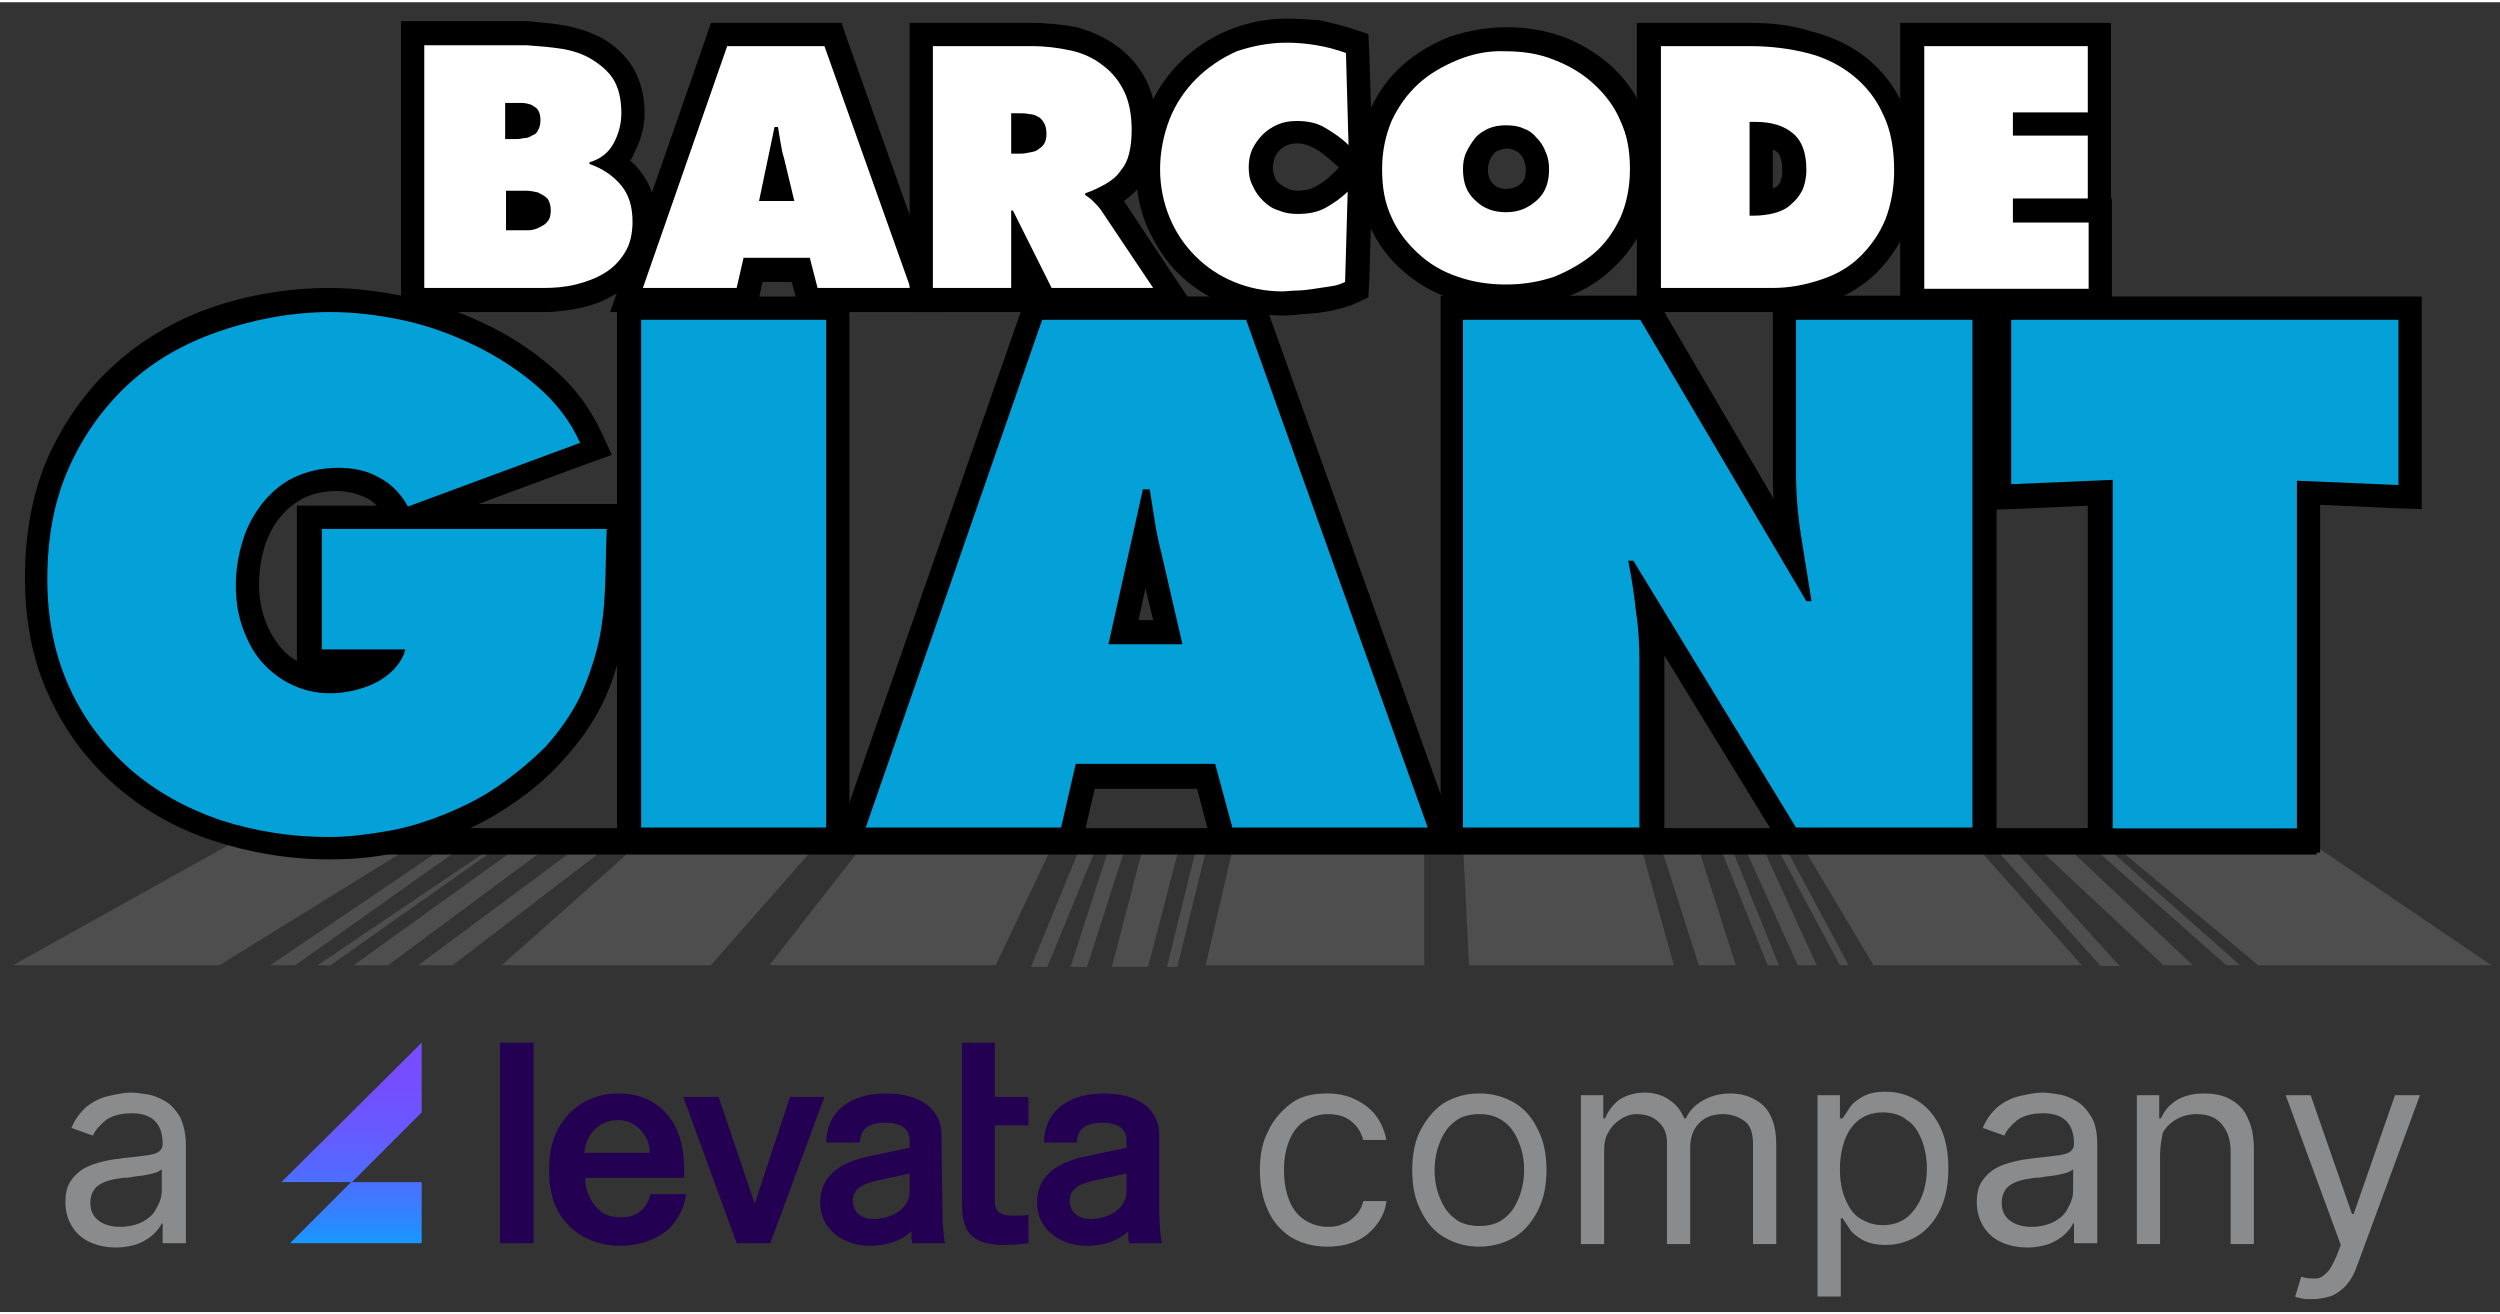
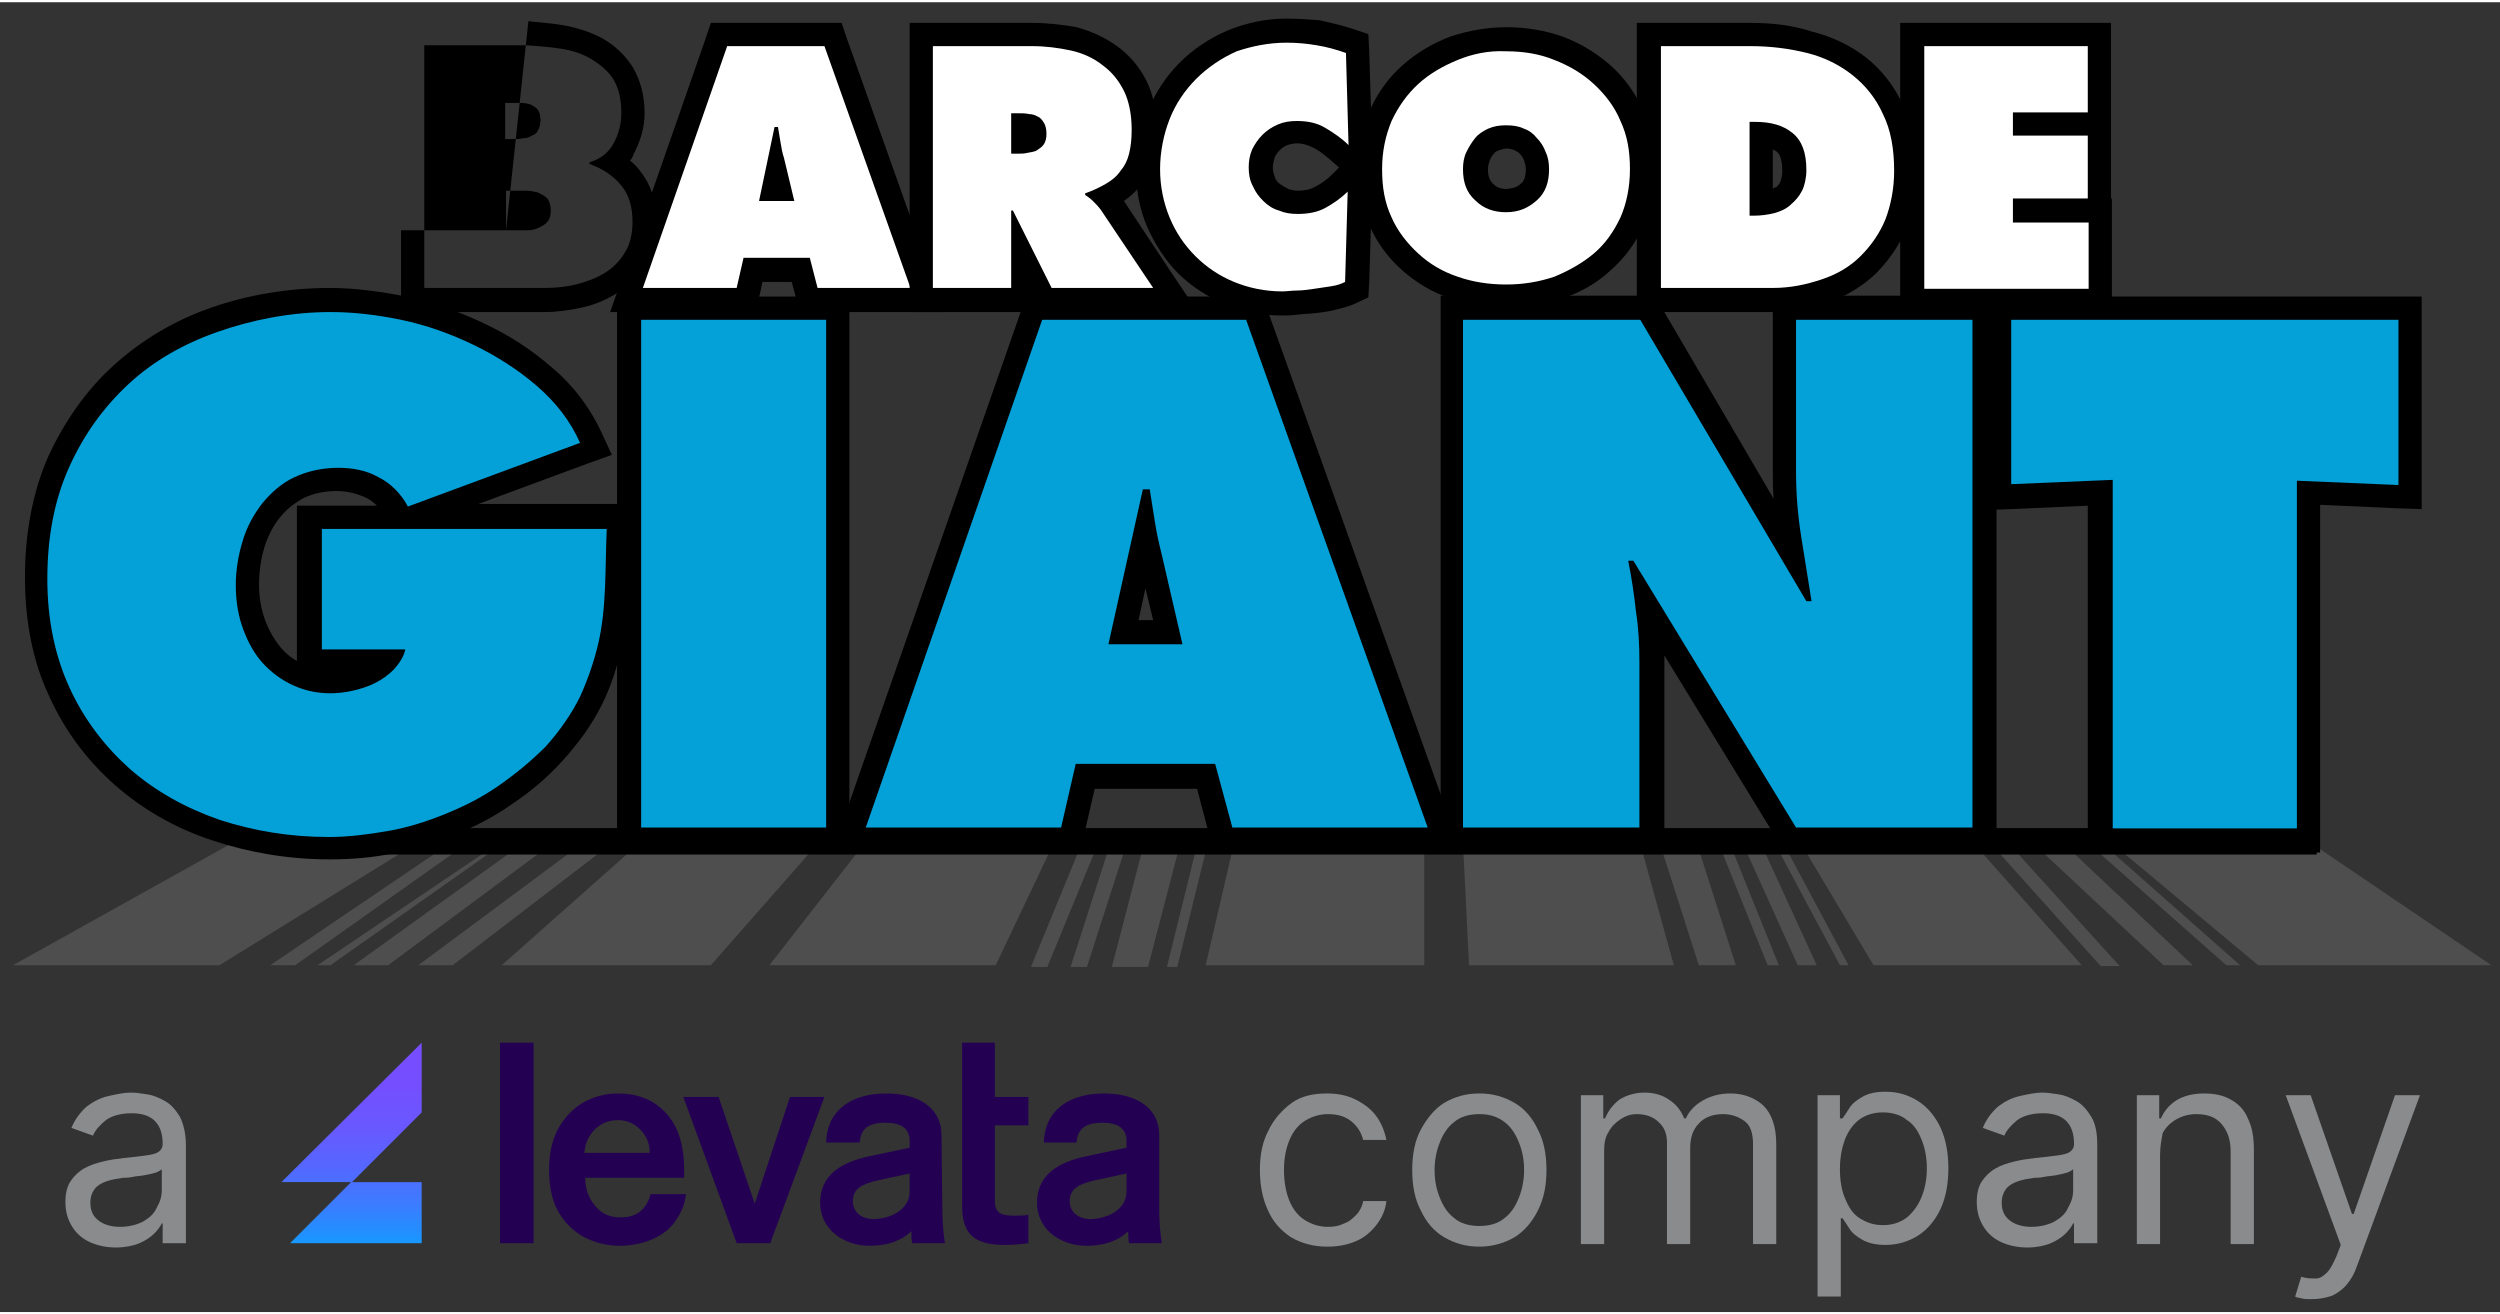
<svg xmlns="http://www.w3.org/2000/svg" version="1.1" id="Layer_1" x="0px" y="0px" viewBox="0 0 290.5 152.2" style="enable-background:new 0 0 290.5 152.2;" xml:space="preserve" height="92" width="175">
  <rect x="0" y="0" width="290.5" height="152.2" fill="#333333" stroke="none" />
  <style type="text/css">	.st0{fill:#4E4E4E;}	.st1{fill:none;stroke:#000000;stroke-width:3.07;stroke-miterlimit:10;}	.st2{fill:#04A0D8;}	.st3{fill:#FFFFFF;}	.st4{enable-background:new    ;}	.st5{fill:#898B8D;}	.st6{fill:#240053;}	.st7{fill-rule:evenodd;clip-rule:evenodd;fill:url(#SVGID_1_);}</style>
  <g>
    <g>
      <polygon class="st0" points="170,97.7 170.7,111.9 194.5,111.9 190.6,97.8   " />
      <polygon class="st0" points="209.3,97.8 217.7,111.9 241.9,111.9 229.4,97.8   " />
      <polygon class="st0" points="245.5,97.8 262.4,111.9 289.5,111.9 268.7,97.8   " />
      <polygon class="st0" points="143.4,97.7 140.1,111.9 165.5,111.9 165.5,97.5   " />
      <polygon class="st0" points="100.4,97.8 89.4,111.9 115.7,111.9 122.4,97.8   " />
      <polygon class="st0" points="74.2,97.8 58.3,111.9 82.6,111.9 95,97.8   " />
      <polygon class="st0" points="26.8,97.8 1.5,111.9 25.5,111.9 48.3,97.8   " />
      <polygon class="st0" points="52.2,97.8 31.4,111.9 34.3,111.9 54.2,97.8   " />
      <polygon class="st0" points="57.8,97.8 36.9,111.9 38.4,111.9 58.4,97.8   " />
      <polygon class="st0" points="67.6,97.8 48.6,111.9 52.6,111.9 71,97.8   " />
      <polygon class="st0" points="60.7,97.8 41.1,111.9 45.1,111.9 64.1,97.8   " />
      <polygon class="st0" points="127.7,97.5 125.8,97.5 119.8,112.1 121.7,112.1   " />
      <polygon class="st0" points="131,97.5 129.1,97.5 124.4,112.1 126.3,112.1   " />
      <polygon class="st0" points="133.4,112.1 129.2,112.1 133,97.5 137.2,97.5   " />
      <polygon class="st0" points="136.8,112.1 135.6,112.1 139.2,97.5 140.4,97.5   " />
      <polygon class="st0" points="213.8,111.9 214.8,111.9 207.1,97.5 206.1,97.5   " />
      <polygon class="st0" points="201.7,111.9 197.4,111.9 192.8,97.5 197.1,97.5   " />
      <polygon class="st0" points="206.7,111.9 205.4,111.9 199.6,97.5 200.9,97.5   " />
      <polygon class="st0" points="211.1,111.9 208.9,111.9 202.4,97.5 204.5,97.5   " />
      <polygon class="st0" points="254.8,111.9 251.4,111.9 236,97.5 239.5,97.5   " />
      <polygon class="st0" points="246.3,112 244.1,112 231,97.4 233.1,97.4   " />
      <polygon class="st0" points="260.3,111.9 258.7,111.9 242.4,97.5 244,97.5   " />
      <g>
        <line class="st1" x1="36.1" y1="97.5" x2="269.2" y2="97.5" />
        <g>
          <g>
            <path class="st2" d="M38.3,98.3c-4.6,0-9-0.7-13.1-2.1c-4.1-1.4-7.8-3.5-10.8-6.2c-3.1-2.7-5.6-6-7.3-9.9       c-1.8-3.9-2.7-8.3-2.7-13.3s0.9-9.5,2.6-13.5c1.7-4,4.2-7.4,7.2-10.2c3.1-2.8,6.7-4.9,10.8-6.4c4.1-1.5,8.6-2.2,13.4-2.2       c2.6,0,5.5,0.3,8.5,1c3,0.7,5.9,1.6,8.7,3c2.8,1.3,5.4,3,7.7,5c2.3,2,4.1,4.4,5.4,7.1l0.6,1.4l-21.4,7.9h24l0,1.4       c-0.1,2.4-0.1,4.7-0.2,7c-0.1,2.3-0.3,4.5-0.8,6.7c-0.5,2.2-1.2,4.3-2.2,6.4c-1,2.1-2.4,4.1-4.2,6.1c-1.6,1.8-3.5,3.4-5.5,4.8       c-2,1.3-4.2,2.5-6.4,3.4s-4.6,1.6-7,2.1C43,98,40.6,98.3,38.3,98.3L38.3,98.3z M39.2,55.4c-1.7,0-3.2,0.3-4.5,1       c-1.3,0.7-2.4,1.5-3.3,2.7c-0.9,1.1-1.6,2.5-2.1,3.9c-0.5,1.5-0.7,3.1-0.7,4.7c0,1.5,0.2,2.9,0.7,4.3c0.4,1.3,1.1,2.6,1.9,3.6       c0.8,1,1.8,1.8,3,2.4c1.2,0.6,2.5,0.9,4,0.9c0.7,0,1.5-0.1,2.3-0.3c0.8-0.2,1.6-0.5,2.3-0.8c0.7-0.3,1.2-0.8,1.8-1.3h-8.7V59.8       h10.5l-0.3-0.6c-0.7-1.3-1.6-2.2-2.8-2.8C42,55.7,40.7,55.3,39.2,55.4L39.2,55.4z" />
            <path d="M38.4,36c2.6,0,5.3,0.3,8.2,0.9c2.9,0.6,5.7,1.6,8.4,2.9c2.7,1.3,5.2,2.9,7.4,4.8c2.2,1.9,3.9,4.1,5,6.6l-20,7.4       c-0.8-1.5-2-2.7-3.4-3.4c-1.4-0.8-3-1.1-4.7-1.1c-1.9,0-3.6,0.4-5.1,1.1s-2.7,1.8-3.7,3c-1,1.3-1.8,2.7-2.3,4.4       c-0.5,1.6-0.8,3.4-0.8,5.1c0,1.6,0.2,3.2,0.7,4.7c0.5,1.5,1.2,2.9,2.1,4s2.1,2.1,3.5,2.8c1.4,0.7,2.9,1.1,4.7,1.1       c0.8,0,1.7-0.1,2.6-0.3s1.8-0.5,2.6-0.9c0.8-0.4,1.5-0.9,2.2-1.6c0.6-0.7,1.1-1.4,1.3-2.3h-9.7V61.2h33.1       c-0.1,2.4-0.1,4.7-0.2,6.9c-0.1,2.2-0.3,4.4-0.8,6.5s-1.2,4.1-2.1,6.1c-1,2-2.3,3.9-4,5.8C61.8,88.1,60,89.6,58,91       s-4,2.4-6.2,3.3c-2.2,0.9-4.4,1.6-6.7,2c-2.3,0.4-4.6,0.7-6.9,0.7c-4.5,0-8.7-0.7-12.7-2c-4-1.4-7.4-3.3-10.4-5.9       c-2.9-2.6-5.3-5.7-7-9.4s-2.6-7.9-2.6-12.7s0.8-9.1,2.5-12.9c1.7-3.8,4-7,6.9-9.7s6.4-4.7,10.4-6.1S33.8,36,38.4,36 M38.4,33.2       c-4.9,0-9.6,0.8-13.9,2.3c-4.3,1.5-8.1,3.8-11.3,6.7c-3.2,2.9-5.7,6.5-7.6,10.6c-1.8,4.1-2.7,8.9-2.7,14s0.9,9.8,2.8,13.8       c1.8,4,4.4,7.5,7.7,10.4c3.2,2.8,7,5,11.3,6.4c4.2,1.4,8.8,2.2,13.6,2.2c2.5,0,5-0.2,7.4-0.7s4.9-1.2,7.2-2.2       c2.3-0.9,4.6-2.1,6.7-3.6c2.1-1.4,4.1-3.1,5.8-5c1.9-2.1,3.4-4.2,4.5-6.4c1.1-2.2,1.8-4.4,2.3-6.7c0.5-2.2,0.8-4.6,0.8-6.9       c0.1-2.2,0.1-4.5,0.2-7l0.1-2.8H55.6l12.7-4.7l2.8-1L69.9,50c-1.3-2.8-3.2-5.4-5.7-7.5c-2.4-2.1-5-3.8-8-5.2       c-2.9-1.4-5.9-2.4-9-3.1C44.1,33.6,41.2,33.2,38.4,33.2L38.4,33.2L38.4,33.2z M34.6,76.6c-0.9-0.5-1.6-1.1-2.2-1.9       c-0.7-0.9-1.3-2-1.7-3.2c-0.4-1.2-0.6-2.5-0.6-3.8c0-1.5,0.2-2.9,0.6-4.3c0.4-1.3,1-2.5,1.8-3.5c0.8-1,1.7-1.7,2.8-2.3       c1.1-0.5,2.3-0.8,3.8-0.8c1.3,0,2.4,0.3,3.5,0.8c0.4,0.2,0.8,0.5,1.2,0.9h-9.3V76.6L34.6,76.6L34.6,76.6z" />
          </g>
          <g>
            <rect x="73.1" y="35.5" class="st2" width="24.2" height="61.8" />
            <path d="M96,36.9v59H74.5v-59L96,36.9 M98.7,34.2h-27v64.6h27V34.2C98.7,34.2,98.7,34.2,98.7,34.2z" />
          </g>
          <g>
            <path class="st2" d="M142.1,97.3l-2-7.4h-14.1l-1.7,7.4H98.6l21.5-61.8h25.7l22.1,61.8H142.1L142.1,97.3z M135.7,73.2l-2.1-8.7       c-0.2-0.9-0.4-1.8-0.6-2.7l-2.5,11.4H135.7L135.7,73.2z" />
            <path d="M144.8,36.9l21.1,59h-22.7l-2-7.4H125l-1.7,7.4h-22.7l20.5-59L144.8,36.9 M128.8,74.6h8.6L135,64.2       c-0.3-1.2-0.6-2.5-0.8-3.8c-0.2-1.3-0.4-2.5-0.6-3.8h-0.8L128.8,74.6 M146.8,34.2h-27.6l-0.6,1.8L98,95l-1.3,3.7h28.8l0.5-2.1       l1.2-5.2h11.9l1.4,5.3l0.6,2.1h28.7l-1.3-3.7l-21.1-59L146.8,34.2L146.8,34.2L146.8,34.2z M132.3,71.8l0.8-3.7l0.9,3.7H132.3z" />
          </g>
          <g>
            <path class="st2" d="M207.9,97.3l-16.5-27.1c0,0.2,0,0.3,0.1,0.4c0.3,2,0.4,4,0.4,6.1v20.6h-23.3V35.5h22.8l16.8,28.5       c-0.1-0.6-0.2-1.2-0.3-1.7c-0.4-2.6-0.6-5.2-0.6-7.7V35.5h23.3v61.8L207.9,97.3L207.9,97.3z" />
            <path d="M229.2,36.9v59h-20.5l-18.9-31h-0.6c0.4,2,0.7,4,0.9,5.9c0.3,1.9,0.4,3.9,0.4,5.9v19.2H170v-59h20.6l19.3,32.7h0.6       c-0.4-2.5-0.8-5-1.2-7.5c-0.4-2.5-0.6-5-0.6-7.5V36.9L229.2,36.9 M232,34.1h-26v20.5c0,1,0,2,0.1,3.1l-13-22.2l-0.8-1.4h-24.9       v64.6h26V76.7c0-0.3,0-0.6,0-0.8l13.1,21.4l0.8,1.3H232L232,34.1L232,34.1L232,34.1z" />
          </g>
          <g>
            <polygon class="st2" points="244,97.3 244,57 232.2,57.5 232.2,35.5 280,35.5 280,57.5 268.2,57 268.2,97.3      " />
            <path d="M278.7,36.9v19.2l-11.8-0.5v40.4h-21.4V55.5l-11.8,0.5V36.9H278.7 M281.4,34.2h-50.6V59l2.9-0.1l8.9-0.4v40.3h27V58.4       l8.9,0.4l2.9,0.1L281.4,34.2L281.4,34.2L281.4,34.2z" />
          </g>
        </g>
        <g>
          <g>
            <g>
-               <path class="st3" d="M48,34.6v-31h13.3l1,0.1c1,0.1,2.1,0.2,3.2,0.4c1.5,0.2,2.8,0.7,4,1.3c1.2,0.7,2.2,1.7,3,2.9        c0.8,1.2,1.2,2.8,1.2,4.7c0,1.5-0.4,2.9-1.1,4.1c-0.3,0.6-0.8,1.1-1.2,1.5c0.8,0.5,1.4,1.1,2,1.8c1.1,1.4,1.7,3,1.7,5.1        c0,1.7-0.4,3.2-1.1,4.4C73.1,31,72.2,32,71,32.7c-1.1,0.7-2.4,1.2-3.8,1.5c-1.3,0.3-2.7,0.4-4,0.4C63.3,34.6,48,34.6,48,34.6z         M60.2,25.1c0.3,0,0.7,0,1,0c0.3,0,0.7-0.1,0.9-0.2c0.2-0.1,0.3-0.2,0.5-0.3c0,0,0.1-0.2,0.1-0.5c0-0.3-0.1-0.4-0.1-0.4        c-0.1-0.1-0.3-0.2-0.5-0.3c-0.3-0.1-0.7-0.2-1-0.2c-0.3,0-0.6,0-0.9,0C60.2,23.2,60.2,25.1,60.2,25.1z M60.2,14.5        c0.2,0,0.4,0,0.5,0c0.2,0,0.4-0.1,0.6-0.1c0.1,0,0.1-0.1,0.2-0.1l0,0c0,0,0-0.1,0-0.4c0-0.3,0-0.4,0-0.4l0,0        c0,0-0.1,0-0.2-0.1c-0.2-0.1-0.4-0.1-0.7-0.1c-0.2,0-0.3,0-0.4,0C60.2,13.3,60.2,14.5,60.2,14.5z" />
-               <path d="M61.2,5c1.4,0.1,2.7,0.2,4,0.4s2.5,0.6,3.5,1.2S70.7,8,71.3,9s0.9,2.3,0.9,3.9c0,1.2-0.3,2.4-0.9,3.5        s-1.5,1.8-2.8,2.2v0.2c1.5,0.5,2.8,1.4,3.7,2.5c0.9,1.1,1.3,2.5,1.3,4.2c0,1.4-0.3,2.7-0.9,3.6c-0.6,1-1.4,1.8-2.4,2.4        c-1,0.6-2.1,1-3.3,1.3s-2.5,0.4-3.7,0.4H49.3V5H61.2 M58.8,15.9h0.9c0.4,0,0.7,0,1.1-0.1c0.4,0,0.7-0.1,1-0.3        c0.3-0.1,0.6-0.3,0.7-0.6c0.2-0.3,0.3-0.7,0.3-1.2s-0.1-0.9-0.3-1.2s-0.5-0.4-0.8-0.6c-0.3-0.1-0.7-0.2-1.1-0.2        c-0.4,0-0.8,0-1.2,0h-0.7V15.9 M58.8,26.5H60c0.4,0,0.9,0,1.3,0c0.5,0,0.9-0.1,1.3-0.3s0.8-0.4,1-0.7c0.3-0.3,0.4-0.8,0.4-1.3        s-0.1-1-0.4-1.4c-0.3-0.3-0.7-0.5-1.1-0.7c-0.4-0.1-0.9-0.2-1.4-0.2c-0.5,0-0.9,0-1.3,0h-1V26.5 M61.4,2.2H46.6V36h16.7        c1.4,0,2.8-0.2,4.2-0.5c1.5-0.3,2.9-0.9,4.2-1.7c1.3-0.8,2.4-2,3.3-3.3c0.9-1.4,1.3-3.1,1.3-5.1c0-2.3-0.7-4.3-2-5.9        c-0.3-0.4-0.7-0.8-1.1-1.1c0.2-0.2,0.3-0.4,0.4-0.7c0.8-1.5,1.3-3.1,1.3-4.8c0-2.1-0.5-3.9-1.4-5.4c-0.9-1.4-2.1-2.5-3.5-3.3        c-1.3-0.7-2.8-1.2-4.4-1.5c-1.1-0.2-2.2-0.3-3.3-0.4l-0.9-0.1L61.4,2.2L61.4,2.2z" />
+               <path d="M61.2,5c1.4,0.1,2.7,0.2,4,0.4s2.5,0.6,3.5,1.2S70.7,8,71.3,9s0.9,2.3,0.9,3.9c0,1.2-0.3,2.4-0.9,3.5        s-1.5,1.8-2.8,2.2v0.2c1.5,0.5,2.8,1.4,3.7,2.5c0.9,1.1,1.3,2.5,1.3,4.2c0,1.4-0.3,2.7-0.9,3.6c-0.6,1-1.4,1.8-2.4,2.4        c-1,0.6-2.1,1-3.3,1.3s-2.5,0.4-3.7,0.4H49.3V5H61.2 M58.8,15.9h0.9c0.4,0,0.7,0,1.1-0.1c0.4,0,0.7-0.1,1-0.3        c0.3-0.1,0.6-0.3,0.7-0.6c0.2-0.3,0.3-0.7,0.3-1.2s-0.1-0.9-0.3-1.2s-0.5-0.4-0.8-0.6c-0.3-0.1-0.7-0.2-1.1-0.2        c-0.4,0-0.8,0-1.2,0h-0.7V15.9 M58.8,26.5H60c0.4,0,0.9,0,1.3,0c0.5,0,0.9-0.1,1.3-0.3s0.8-0.4,1-0.7c0.3-0.3,0.4-0.8,0.4-1.3        s-0.1-1-0.4-1.4c-0.3-0.3-0.7-0.5-1.1-0.7c-0.4-0.1-0.9-0.2-1.4-0.2c-0.5,0-0.9,0-1.3,0h-1V26.5 H46.6V36h16.7        c1.4,0,2.8-0.2,4.2-0.5c1.5-0.3,2.9-0.9,4.2-1.7c1.3-0.8,2.4-2,3.3-3.3c0.9-1.4,1.3-3.1,1.3-5.1c0-2.3-0.7-4.3-2-5.9        c-0.3-0.4-0.7-0.8-1.1-1.1c0.2-0.2,0.3-0.4,0.4-0.7c0.8-1.5,1.3-3.1,1.3-4.8c0-2.1-0.5-3.9-1.4-5.4c-0.9-1.4-2.1-2.5-3.5-3.3        c-1.3-0.7-2.8-1.2-4.4-1.5c-1.1-0.2-2.2-0.3-3.3-0.4l-0.9-0.1L61.4,2.2L61.4,2.2z" />
            </g>
            <g>
              <path class="st3" d="M93.9,34.6L93,31.1h-5.6l-0.8,3.5H72.8L83.5,3.7h13.2l11,30.9C107.8,34.6,94,34.6,93.9,34.6z M90.5,21.7        l-0.3-1.4l-0.3,1.4H90.5z" />
              <path d="M95.8,5.1l10,28.1H95l-0.9-3.5h-7.7l-0.8,3.5H74.7l9.8-28.1L95.8,5.1 M88.2,23.1h4.1l-1.2-5c-0.2-0.6-0.3-1.2-0.4-1.8        c-0.1-0.6-0.2-1.2-0.3-1.8h-0.4L88.2,23.1 M97.8,2.4H82.6l-0.6,1.8l-9.8,28.1L70.9,36h16.9l0.5-2.1l0.3-1.4H92l0.4,1.5l0.5,2        h16.8l-1.3-3.7l-10-28.1L97.8,2.4L97.8,2.4L97.8,2.4z" />
            </g>
            <g>
              <path class="st3" d="M121.4,34.6l-2.4-4.9v4.9h-11.8V3.8h12.8c1.7,0,3.3,0.2,4.8,0.6c1.6,0.4,3,1,4.2,1.9        c1.2,0.9,2.2,2.1,3,3.5c0.7,1.4,1.1,3.2,1.1,5.1c0,1.2-0.1,2.2-0.4,3.1c-0.3,1-0.7,1.8-1.2,2.5c-0.6,0.7-1.3,1.3-2.1,1.8        c-0.2,0.1-0.5,0.3-0.7,0.4c0.2,0.2,0.3,0.4,0.5,0.6l7.5,11.3H121.4L121.4,34.6z M118.9,16.2c0.1,0,0.3,0,0.4,0        c0.2,0,0.5-0.1,0.6-0.2c0.1,0,0.2-0.1,0.2-0.2l0,0c0,0,0.1-0.1,0.1-0.5c0-0.4-0.1-0.6-0.1-0.6c-0.1-0.1-0.1-0.2-0.2-0.2        c-0.1-0.1-0.3-0.1-0.5-0.2c-0.2,0-0.3,0-0.5,0L118.9,16.2L118.9,16.2z" />
              <path d="M119.9,5.1c1.6,0,3.1,0.2,4.5,0.5c1.4,0.3,2.7,0.9,3.7,1.7c1.1,0.8,1.9,1.8,2.5,3c0.6,1.2,0.9,2.8,0.9,4.5        c0,1.1-0.1,2-0.3,2.8c-0.2,0.8-0.5,1.4-1,2c-0.4,0.6-1,1.1-1.7,1.5c-0.7,0.4-1.5,0.8-2.4,1.1v0.2c0.3,0.2,0.6,0.4,0.9,0.7        s0.6,0.6,0.9,1l6.1,9.1h-11.8l-4.5-9h-0.2v9h-9.1V5.1H119.9 M117.5,17.6h0.7c0.4,0,0.8,0,1.2-0.1s0.8-0.1,1.1-0.3        c0.3-0.2,0.6-0.4,0.8-0.7c0.2-0.3,0.3-0.7,0.3-1.2s-0.1-1-0.3-1.3c-0.2-0.3-0.4-0.6-0.7-0.7c-0.3-0.2-0.7-0.3-1-0.3        c-0.4-0.1-0.8-0.1-1.3-0.1h-0.8L117.5,17.6 M119.9,2.4h-14.2V36h14.6v-0.4l0.2,0.4h18.7l-2.9-4.3l-5.7-8.6        c0.7-0.5,1.4-1.1,1.9-1.8c0.7-0.9,1.2-1.9,1.5-3c0.3-1,0.4-2.2,0.4-3.5c0-2.2-0.4-4.1-1.2-5.7c-0.8-1.6-2-3-3.4-4        c-1.4-1-2.9-1.7-4.7-2.2C123.4,2.6,121.7,2.4,119.9,2.4L119.9,2.4L119.9,2.4z" />
            </g>
            <g>
              <path class="st3" d="M149.1,35.1c-2.2,0-4.3-0.4-6.1-1.2c-1.9-0.8-3.5-1.9-5-3.3c-1.4-1.4-2.5-3.1-3.3-4.9        c-0.8-1.9-1.2-4-1.2-6.1s0.4-4.3,1.2-6.3c0.8-2,2-3.7,3.4-5.1s3.1-2.6,5.1-3.4c1.9-0.8,4.1-1.3,6.3-1.3c1.2,0,2.5,0.1,3.7,0.3        s2.4,0.5,3.6,0.9l0.9,0.3l0.4,13.9l0,0l0,0.6v0.5l0,0l-0.4,13.7l-0.8,0.4c-0.5,0.2-1.1,0.4-1.9,0.6c-0.6,0.1-1.3,0.3-2.1,0.4        c-0.8,0.1-1.5,0.2-2.2,0.2S149.5,35.1,149.1,35.1z M150.6,15.1c-0.6,0-1.1,0.1-1.6,0.3c-0.5,0.2-1,0.5-1.4,0.9        c-0.4,0.4-0.7,0.8-0.9,1.3c-0.2,0.5-0.3,1-0.3,1.6s0.1,1.1,0.3,1.6c0.2,0.5,0.6,0.9,0.9,1.3c0.4,0.4,0.9,0.7,1.4,0.9        c0.5,0.2,1.1,0.3,1.6,0.3c1,0,1.8-0.2,2.6-0.6c0.8-0.4,1.6-1,2.3-1.7l1.9-1.8l-1.8-1.7c-0.7-0.7-1.6-1.3-2.5-1.8        C152.4,15.3,151.6,15.1,150.6,15.1L150.6,15.1z" />
              <path d="M149.5,4.7c1.2,0,2.3,0.1,3.5,0.3c1.2,0.2,2.3,0.5,3.4,0.9l0.3,10.7c-0.8-0.8-1.7-1.4-2.7-2c-1-0.6-2.1-0.8-3.3-0.8        c-0.8,0-1.5,0.1-2.2,0.4s-1.3,0.7-1.8,1.2c-0.5,0.5-0.9,1.1-1.2,1.7c-0.3,0.7-0.4,1.4-0.4,2.1s0.1,1.5,0.5,2.2        c0.3,0.7,0.7,1.2,1.2,1.7s1.1,0.9,1.8,1.1c0.7,0.3,1.4,0.4,2.2,0.4c1.2,0,2.3-0.2,3.2-0.7c0.9-0.5,1.8-1.1,2.6-1.9l-0.3,10.5        c-0.4,0.2-0.9,0.4-1.6,0.5c-0.6,0.1-1.3,0.2-2,0.3s-1.4,0.2-2,0.2s-1.2,0.1-1.7,0.1c-2,0-3.9-0.4-5.6-1.1s-3.2-1.7-4.5-3        c-1.3-1.3-2.3-2.8-3-4.5c-0.7-1.7-1.1-3.6-1.1-5.6s0.4-4,1.1-5.8s1.8-3.4,3.1-4.7c1.3-1.3,2.9-2.4,4.7-3.2        C145.5,5.1,147.4,4.7,149.5,4.7 M149.5,1.9c-2.4,0-4.7,0.5-6.9,1.4c-2.1,0.9-4,2.2-5.5,3.7c-1.6,1.6-2.8,3.4-3.7,5.6        c-0.9,2.1-1.4,4.4-1.4,6.8s0.4,4.6,1.3,6.7c0.9,2,2.1,3.9,3.6,5.4c1.5,1.5,3.4,2.7,5.4,3.6c2.1,0.9,4.3,1.3,6.7,1.3        c0.5,0,1.1,0,1.8-0.1s1.5-0.1,2.3-0.2c0.8-0.1,1.5-0.2,2.2-0.4c0.8-0.2,1.6-0.4,2.2-0.7l1.5-0.7l0.1-1.7l0.3-9.8l0.2,0.2        l-0.1-3.8l0.1-4l-0.2,0.2l-0.3-9.8l-0.1-1.9l-1.8-0.6c-1.2-0.4-2.5-0.7-3.8-1C152.1,2,150.8,1.9,149.5,1.9L149.5,1.9        L149.5,1.9z M150.8,21.9c-0.4,0-0.8-0.1-1.1-0.2c-0.4-0.2-0.7-0.4-1-0.6c-0.3-0.2-0.5-0.5-0.6-0.9c-0.1-0.3-0.2-0.6-0.2-1        c0-0.4,0.1-0.7,0.2-1.1c0.1-0.3,0.3-0.6,0.6-0.9c0.3-0.3,0.6-0.5,0.9-0.6c0.3-0.1,0.7-0.2,1.1-0.2c0.7,0,1.3,0.2,1.9,0.5        c0.8,0.4,1.5,1,2.2,1.6l0.8,0.7l-0.8,0.8c-0.6,0.6-1.3,1.1-1.9,1.4C152.2,21.8,151.5,21.9,150.8,21.9L150.8,21.9L150.8,21.9z" />
            </g>
            <g>
              <path class="st3" d="M191.6,34.6V3.8h11.8c2.5,0,4.8,0.3,6.9,0.8c2.2,0.6,4.1,1.5,5.8,2.8c1.7,1.3,3,3,3.9,5        c0.9,2,1.4,4.4,1.4,7.2c0,2.3-0.4,4.3-1.1,6.2c-0.8,1.9-1.9,3.5-3.2,4.8c-1.4,1.3-3.1,2.3-4.9,3c-1.9,0.7-3.9,1-6.2,1        L191.6,34.6L191.6,34.6z M204.6,23.4c0.4,0,0.9-0.1,1.3-0.2c0.6-0.1,1-0.4,1.4-0.7c0.4-0.3,0.7-0.7,0.9-1.2        c0.2-0.5,0.3-1.1,0.3-1.8c0-1.5-0.4-2.6-1.1-3.2c-0.7-0.6-1.6-0.9-2.8-1L204.6,23.4L204.6,23.4z" />
              <path d="M203.4,5.1c2.4,0,4.6,0.3,6.6,0.8c2,0.5,3.8,1.4,5.3,2.6c1.5,1.2,2.7,2.7,3.5,4.5c0.9,1.8,1.3,4,1.3,6.6        c0,2.1-0.4,4-1,5.6c-0.7,1.7-1.7,3.1-2.9,4.3c-1.2,1.2-2.7,2.1-4.5,2.7s-3.6,1-5.7,1H193V5.1H203.4 M203.2,24.8h0.6        c0.8,0,1.6-0.1,2.4-0.3c0.7-0.2,1.4-0.5,1.9-1c0.5-0.4,1-1,1.3-1.6s0.5-1.5,0.5-2.4c0-2-0.5-3.4-1.6-4.3s-2.5-1.3-4.4-1.3        h-0.6V24.8 M203.4,2.4h-13.2V36h15.7c2.4,0,4.6-0.4,6.6-1.1c2.1-0.8,3.9-1.9,5.4-3.3c1.5-1.5,2.7-3.2,3.6-5.2        c0.8-2,1.2-4.3,1.2-6.7c0-3-0.5-5.6-1.6-7.8c-1-2.2-2.5-4.1-4.3-5.5c-1.8-1.4-3.9-2.4-6.3-3C208.4,2.7,206,2.4,203.4,2.4        L203.4,2.4L203.4,2.4z M206,21.7v-4.6c0.2,0.1,0.4,0.2,0.5,0.3c0.5,0.4,0.6,1.5,0.6,2.2c0,0.5-0.1,0.9-0.2,1.2        c-0.1,0.3-0.3,0.5-0.5,0.7C206.2,21.5,206.1,21.6,206,21.7L206,21.7L206,21.7z" />
            </g>
            <g>
              <polygon class="st3" points="222.2,34.6 222.2,3.8 244,3.8 244,24.2 244,24.2 244,34.6       " />
              <path d="M242.6,5.1v7.7h-8.7v2.7h8.7v7.3h-8.7v2.8h8.8v7.7h-19.1V5.1H242.6 M245.4,2.4h-24.6V36h24.6V22.8h-0.1V2.4        C245.4,2.4,245.4,2.4,245.4,2.4z" />
            </g>
          </g>
          <g>
            <path class="st3" d="M175,34.1c-2.1,0-4.2-0.3-6.1-1c-1.9-0.7-3.6-1.7-5.1-2.9c-1.4-1.3-2.6-2.9-3.4-4.7       c-0.9-1.8-1.3-3.9-1.3-6.2s0.4-4.3,1.3-6.2c0.8-1.8,2-3.4,3.4-4.7c1.4-1.3,3.1-2.3,5.1-3c1.9-0.7,4-1.1,6.1-1.1       s4.2,0.4,6.1,1.1c1.9,0.7,3.6,1.7,5.1,3s2.6,2.9,3.4,4.7c0.9,1.9,1.3,3.9,1.3,6.2s-0.4,4.4-1.3,6.2c-0.9,1.8-2,3.4-3.4,4.7       c-1.4,1.3-3.1,2.3-5.1,2.9C179.2,33.7,177.2,34.1,175,34.1L175,34.1z M175,15.7c-0.6,0-1.1,0.1-1.5,0.3       c-0.4,0.2-0.8,0.4-1.1,0.8c-0.3,0.4-0.6,0.8-0.7,1.2c-0.2,0.5-0.3,1-0.3,1.5c0,1.1,0.3,2,1,2.7c0.6,0.7,1.5,1,2.6,1       s1.9-0.3,2.6-1c0.6-0.7,1-1.5,1-2.7c0-0.5-0.1-1-0.3-1.5s-0.4-0.9-0.7-1.2c-0.3-0.3-0.6-0.6-1.1-0.8       C176.1,15.7,175.6,15.6,175,15.7L175,15.7z" />
            <path d="M175,5.7c2,0,3.9,0.3,5.6,1c1.8,0.7,3.3,1.6,4.6,2.8s2.4,2.6,3.1,4.3c0.8,1.7,1.1,3.5,1.1,5.6s-0.4,4-1.1,5.6       c-0.8,1.7-1.8,3.1-3.1,4.2s-2.9,2-4.6,2.7c-1.8,0.6-3.6,0.9-5.6,0.9s-3.9-0.3-5.6-0.9c-1.8-0.6-3.3-1.5-4.6-2.7       s-2.4-2.6-3.1-4.2c-0.8-1.7-1.1-3.5-1.1-5.6s0.4-3.9,1.1-5.6c0.8-1.7,1.8-3.1,3.1-4.3c1.3-1.2,2.9-2.1,4.6-2.8S173,5.6,175,5.7        M175,24.4c1.5,0,2.6-0.5,3.6-1.4s1.4-2.1,1.4-3.6c0-0.7-0.1-1.4-0.4-2c-0.2-0.6-0.6-1.2-1-1.6c-0.4-0.5-0.9-0.9-1.5-1.1       c-0.6-0.3-1.3-0.4-2.1-0.4s-1.4,0.1-2.1,0.4c-0.6,0.3-1.1,0.6-1.5,1.1c-0.4,0.5-0.7,1-1,1.6s-0.4,1.3-0.4,2       c0,1.5,0.4,2.7,1.4,3.6C172.4,24,173.6,24.4,175,24.4 M175.1,2.9c-2.3,0-4.5,0.4-6.6,1.1c-2.1,0.8-3.9,1.9-5.5,3.3       c-1.6,1.4-2.9,3.2-3.8,5.2c-0.9,2-1.4,4.3-1.4,6.8s0.5,4.8,1.4,6.8c0.9,2,2.2,3.7,3.8,5.1c1.6,1.4,3.4,2.5,5.5,3.2       c2,0.7,4.2,1.1,6.6,1.1s4.5-0.4,6.5-1.1c2.1-0.7,4-1.8,5.5-3.2c1.6-1.4,2.9-3.1,3.8-5.1c0.9-2,1.4-4.3,1.4-6.8       s-0.5-4.7-1.4-6.8c-0.9-2-2.2-3.8-3.8-5.2c-1.6-1.4-3.4-2.5-5.5-3.3C179.6,3.3,177.4,2.9,175.1,2.9L175.1,2.9L175.1,2.9z        M175.1,21.7c-0.9,0-1.3-0.3-1.6-0.6s-0.6-0.7-0.6-1.7c0-0.4,0.1-0.7,0.2-1c0.1-0.3,0.3-0.6,0.5-0.8c0.1-0.2,0.3-0.3,0.6-0.4       c0.3-0.1,0.6-0.2,0.9-0.2s0.7,0.1,0.9,0.2c0.2,0.1,0.4,0.2,0.6,0.4c0.2,0.2,0.4,0.5,0.5,0.8c0.1,0.3,0.2,0.6,0.2,1       c0,1-0.3,1.5-0.6,1.7C176.4,21.4,176,21.6,175.1,21.7L175.1,21.7L175.1,21.7z" />
          </g>
        </g>
      </g>
    </g>
    <g>
      <g>
        <g class="st4">
          <path class="st5" d="M13.5,144.7c-1.1,0-2.1-0.2-3-0.6c-0.9-0.4-1.6-1-2.1-1.8c-0.5-0.8-0.8-1.7-0.8-2.9c0-1,0.2-1.8,0.6-2.4      c0.4-0.6,0.9-1.1,1.6-1.5s1.4-0.6,2.2-0.8c0.8-0.2,1.6-0.3,2.4-0.4c1-0.1,1.9-0.2,2.6-0.3c0.7-0.1,1.1-0.2,1.4-0.4      c0.3-0.2,0.5-0.5,0.5-0.9v-0.1c0-1.1-0.3-2-0.9-2.6c-0.6-0.6-1.5-0.9-2.7-0.9c-1.3,0-2.3,0.3-3,0.8c-0.7,0.6-1.2,1.1-1.5,1.8      l-2.5-0.9c0.4-1,1.1-1.9,1.8-2.5c0.8-0.6,1.6-1,2.5-1.2c0.9-0.2,1.8-0.4,2.6-0.4c0.6,0,1.2,0.1,1.9,0.2c0.7,0.1,1.4,0.4,2.1,0.8      c0.7,0.4,1.2,1,1.7,1.8c0.4,0.8,0.7,1.9,0.7,3.3v11.4h-2.7v-2.3h-0.1c-0.2,0.4-0.5,0.8-0.9,1.2c-0.4,0.4-1,0.8-1.7,1.1      S14.5,144.7,13.5,144.7z M13.9,142.3c1,0,1.9-0.2,2.7-0.6c0.7-0.4,1.3-0.9,1.6-1.6c0.4-0.7,0.6-1.3,0.6-2.1v-2.4      c-0.1,0.1-0.4,0.3-0.7,0.4s-0.8,0.2-1.3,0.3c-0.5,0.1-1,0.1-1.4,0.2c-0.5,0.1-0.8,0.1-1.1,0.1c-0.7,0.1-1.3,0.2-1.9,0.4      s-1.1,0.5-1.4,0.9s-0.5,0.9-0.5,1.6c0,0.9,0.3,1.6,1,2.1C12,142,12.9,142.3,13.9,142.3z" />
        </g>
      </g>
      <g>
        <g class="st4">			</g>
      </g>
      <g>
        <g class="st4">			</g>
      </g>
      <g>
        <g class="st4">			</g>
      </g>
      <g>
        <g class="st4">
          <path class="st5" d="M154.2,144.6c-1.6,0-3-0.4-4.2-1.1c-1.2-0.8-2.1-1.8-2.7-3.2c-0.6-1.3-0.9-2.9-0.9-4.6c0-1.8,0.3-3.3,1-4.6      c0.6-1.3,1.6-2.4,2.7-3.2s2.5-1.1,4.1-1.1c1.2,0,2.3,0.2,3.3,0.7c1,0.5,1.8,1.1,2.4,1.9c0.6,0.8,1,1.8,1.2,2.8h-2.7      c-0.2-0.8-0.6-1.5-1.3-2.1s-1.6-0.9-2.8-0.9c-1,0-1.9,0.3-2.7,0.8c-0.8,0.5-1.4,1.3-1.8,2.3s-0.6,2.1-0.6,3.4      c0,1.3,0.2,2.5,0.6,3.5c0.4,1,1,1.8,1.8,2.3c0.8,0.5,1.7,0.8,2.7,0.8c0.7,0,1.3-0.1,1.9-0.4c0.6-0.2,1-0.6,1.4-1      c0.4-0.4,0.7-1,0.8-1.6h2.7c-0.1,1-0.5,1.9-1.1,2.7c-0.6,0.8-1.4,1.5-2.3,1.9C156.6,144.4,155.5,144.6,154.2,144.6z" />
          <path class="st5" d="M171.9,144.6c-1.6,0-2.9-0.4-4.1-1.1c-1.2-0.7-2.1-1.8-2.7-3.1c-0.7-1.3-1-2.9-1-4.7c0-1.8,0.3-3.4,1-4.7      c0.7-1.3,1.6-2.4,2.7-3.1c1.2-0.7,2.5-1.1,4.1-1.1s2.9,0.4,4.1,1.1c1.2,0.7,2.1,1.8,2.7,3.1c0.7,1.3,1,2.9,1,4.7      c0,1.8-0.3,3.3-1,4.7s-1.6,2.4-2.7,3.1C174.8,144.2,173.4,144.6,171.9,144.6z M171.9,142.2c1.2,0,2.2-0.3,2.9-0.9      c0.8-0.6,1.3-1.4,1.7-2.4c0.4-1,0.6-2.1,0.6-3.2c0-1.2-0.2-2.2-0.6-3.2c-0.4-1-0.9-1.8-1.7-2.4c-0.8-0.6-1.7-0.9-2.9-0.9      c-1.2,0-2.2,0.3-2.9,0.9c-0.8,0.6-1.3,1.4-1.7,2.4c-0.4,1-0.6,2.1-0.6,3.2c0,1.2,0.2,2.2,0.6,3.2c0.4,1,0.9,1.8,1.7,2.4      C169.7,141.9,170.7,142.2,171.9,142.2z" />
          <path class="st5" d="M183.7,144.3V127h2.6v2.7h0.2c0.4-0.9,0.9-1.6,1.7-2.2c0.8-0.5,1.8-0.8,2.9-0.8c1.1,0,2.1,0.3,2.8,0.8      c0.8,0.5,1.4,1.2,1.8,2.2h0.2c0.4-0.9,1.1-1.6,2-2.1c0.9-0.5,1.9-0.8,3.2-0.8c1.5,0,2.8,0.5,3.8,1.4c1,1,1.5,2.5,1.5,4.5v11.6      h-2.7v-11.6c0-1.3-0.3-2.2-1-2.7c-0.7-0.5-1.5-0.8-2.5-0.8c-1.2,0-2.2,0.4-2.8,1.1c-0.7,0.7-1,1.7-1,2.8v11.2h-2.7v-11.8      c0-1-0.3-1.8-1-2.4c-0.6-0.6-1.5-0.9-2.5-0.9c-0.7,0-1.3,0.2-1.9,0.6s-1.1,0.9-1.4,1.5c-0.4,0.6-0.5,1.4-0.5,2.2v10.8H183.7z" />
          <path class="st5" d="M211.2,150.7V127h2.6v2.7h0.3c0.2-0.3,0.5-0.7,0.8-1.2c0.3-0.5,0.8-0.9,1.5-1.3c0.7-0.4,1.5-0.6,2.7-0.6      c1.5,0,2.7,0.4,3.8,1.1c1.1,0.7,2,1.8,2.6,3.1c0.6,1.3,0.9,2.9,0.9,4.7c0,1.8-0.3,3.4-0.9,4.7c-0.6,1.3-1.5,2.4-2.6,3.1      s-2.4,1.1-3.8,1.1c-1.1,0-2-0.2-2.7-0.6c-0.7-0.4-1.2-0.8-1.5-1.3s-0.6-0.9-0.8-1.2h-0.2v9.1H211.2z M213.8,135.6      c0,1.3,0.2,2.5,0.6,3.4c0.4,1,0.9,1.8,1.7,2.3s1.6,0.8,2.7,0.8c1.1,0,2-0.3,2.8-0.9c0.7-0.6,1.3-1.4,1.7-2.4s0.6-2.1,0.6-3.3      c0-1.2-0.2-2.3-0.6-3.3c-0.4-1-0.9-1.8-1.7-2.3c-0.7-0.6-1.7-0.9-2.8-0.9c-1.1,0-2,0.3-2.7,0.8c-0.7,0.5-1.3,1.3-1.7,2.3      C214,133.2,213.8,134.3,213.8,135.6z" />
          <path class="st5" d="M235.6,144.7c-1.1,0-2.1-0.2-3-0.6c-0.9-0.4-1.6-1-2.1-1.8c-0.5-0.8-0.8-1.7-0.8-2.9c0-1,0.2-1.8,0.6-2.4      s0.9-1.1,1.6-1.5s1.4-0.6,2.2-0.8c0.8-0.2,1.6-0.3,2.4-0.4c1-0.1,1.9-0.2,2.6-0.3c0.7-0.1,1.1-0.2,1.4-0.4      c0.3-0.2,0.5-0.5,0.5-0.9v-0.1c0-1.1-0.3-2-0.9-2.6c-0.6-0.6-1.5-0.9-2.7-0.9c-1.3,0-2.3,0.3-3,0.8c-0.7,0.6-1.2,1.1-1.5,1.8      l-2.5-0.9c0.4-1,1.1-1.9,1.8-2.5c0.8-0.6,1.6-1,2.5-1.2c0.9-0.2,1.8-0.4,2.6-0.4c0.6,0,1.2,0.1,1.9,0.2c0.7,0.1,1.4,0.4,2.1,0.8      s1.2,1,1.7,1.8c0.5,0.8,0.7,1.9,0.7,3.3v11.4h-2.7v-2.3h-0.1c-0.2,0.4-0.5,0.8-0.9,1.2c-0.4,0.4-1,0.8-1.7,1.1      S236.6,144.7,235.6,144.7z M236,142.3c1,0,1.9-0.2,2.7-0.6c0.7-0.4,1.3-0.9,1.6-1.6c0.4-0.7,0.6-1.3,0.6-2.1v-2.4      c-0.1,0.1-0.4,0.3-0.7,0.4s-0.8,0.2-1.3,0.3c-0.5,0.1-1,0.1-1.4,0.2c-0.5,0.1-0.8,0.1-1.1,0.1c-0.7,0.1-1.3,0.2-1.9,0.4      s-1.1,0.5-1.4,0.9s-0.5,0.9-0.5,1.6c0,0.9,0.3,1.6,1,2.1C234.1,142,235,142.3,236,142.3z" />
          <path class="st5" d="M251,133.9v10.4h-2.7V127h2.6v2.7h0.2c0.4-0.9,1-1.6,1.8-2.1c0.8-0.5,1.9-0.8,3.2-0.8      c1.2,0,2.2,0.2,3.1,0.7c0.9,0.5,1.6,1.2,2,2.2c0.5,1,0.7,2.2,0.7,3.6v11h-2.7v-10.8c0-1.4-0.4-2.4-1.1-3.2      c-0.7-0.8-1.7-1.1-2.9-1.1c-0.8,0-1.6,0.2-2.3,0.6c-0.7,0.4-1.2,0.9-1.6,1.6C251.2,132,251,132.9,251,133.9z" />
          <path class="st5" d="M268.6,150.7c-0.5,0-0.9,0-1.2-0.1c-0.4-0.1-0.6-0.1-0.7-0.2l0.7-2.3c0.6,0.2,1.2,0.2,1.7,0.2      c0.5,0,0.9-0.3,1.3-0.7c0.4-0.4,0.7-1,1.1-1.9l0.5-1.3l-6.4-17.4h2.9l4.8,13.8h0.2l4.8-13.8h2.9l-7.3,19.8      c-0.3,0.9-0.7,1.6-1.2,2.2c-0.5,0.6-1.1,1-1.7,1.3C270.1,150.6,269.4,150.7,268.6,150.7z" />
        </g>
      </g>
      <g>
        <g>
          <path class="st6" d="M72,144.5c-1.6,0-3-0.4-4.3-1.1c-1.2-0.7-2.2-1.7-2.9-3c-0.7-1.3-1-2.9-1-4.8c0-1.7,0.3-3.2,1-4.6      c0.7-1.3,1.7-2.4,2.9-3.1c1.2-0.7,2.6-1.1,4.1-1.1c2.4,0,4.3,0.8,5.7,2.4c1.4,1.6,2,3.8,2,6.5v0.9H68c0,1.3,0.4,2.4,1.2,3.3      c0.7,0.9,1.7,1.3,2.9,1.3c0.9,0,1.7-0.2,2.3-0.7c0.6-0.5,1-1.2,1.2-2h4.1c-0.1,1.1-0.5,2.1-1.2,3.1c-0.6,0.9-1.5,1.6-2.6,2.1      S73.4,144.5,72,144.5L72,144.5z M75.5,133.7c0-1.1-0.4-2-1.1-2.7c-0.7-0.7-1.5-1.1-2.6-1.1s-2,0.4-2.7,1.1s-1.1,1.6-1.2,2.7      H75.5z" />
          <path class="st6" d="M62,120.9v23.3h-3.9v-23.3H62z" />
          <path class="st6" d="M89.5,144.2h-3.9l-6.2-17h4.1l4.2,12.4l4.1-12.4h4L89.5,144.2L89.5,144.2z" />
          <path class="st6" d="M109.5,140.1c0,1.4,0.1,2.9,0.3,4.1h-3.8c-0.1-0.4-0.1-0.9-0.1-1.4c-1.1,1.1-2.8,1.7-4.8,1.7      c-3.2,0-5.8-2-5.8-5c0-3.2,2.4-4.7,5.7-5.4l4.7-1v-0.8c0-1.5-1.1-2.1-2.8-2.1c-2.1,0-2.9,0.8-3,2.3H96c0.1-3.9,3.1-5.7,7-5.7      s6.4,1.8,6.4,4.8L109.5,140.1L109.5,140.1z M105.7,138.2v-2.1l-3.7,0.8c-1.7,0.4-2.9,0.9-2.9,2.4c0,1.3,1,2.1,2.5,2.1      C103.7,141.3,105.7,140.2,105.7,138.2z" />
          <path class="st6" d="M111.8,139.9v-19h3.8v6.3h3.9v3.3h-3.9v8.8c0,1.5,0.9,1.7,2.3,1.7c0.7,0,1,0,1.6-0.1v3.3      c-0.7,0.1-1.7,0.2-2.7,0.2C113.5,144.4,111.8,143.4,111.8,139.9L111.8,139.9z" />
          <path class="st6" d="M134.7,140.1c0,1.4,0.1,2.9,0.3,4.1h-3.8c-0.1-0.4-0.1-0.9-0.1-1.4c-1.1,1.1-2.8,1.7-4.8,1.7      c-3.2,0-5.8-2-5.8-5c0-3.2,2.4-4.7,5.7-5.4l4.7-1v-0.8c0-1.5-1.1-2.1-2.8-2.1c-2.1,0-2.9,0.8-3,2.3h-3.8c0.1-3.9,3.1-5.7,7-5.7      s6.4,1.8,6.4,4.8L134.7,140.1L134.7,140.1z M130.9,138.2v-2.1l-3.7,0.8c-1.7,0.4-2.9,0.9-2.9,2.4c0,1.3,1,2.1,2.5,2.1      C128.9,141.3,130.9,140.2,130.9,138.2z" />
        </g>
        <linearGradient id="SVGID_1_" gradientUnits="userSpaceOnUse" x1="40.915" y1="33.14" x2="40.915" y2="9.83" gradientTransform="matrix(1 0 0 -1 0 154)">
          <stop offset="0" style="stop-color:#784DFF" />
          <stop offset="0.22" style="stop-color:#744FFF" />
          <stop offset="0.42" style="stop-color:#6958FF" />
          <stop offset="0.61" style="stop-color:#5666FF" />
          <stop offset="0.8" style="stop-color:#3D7BFF" />
          <stop offset="0.98" style="stop-color:#1C94FF" />
          <stop offset="1" style="stop-color:#1898FF" />
        </linearGradient>
        <path class="st7" d="M49,129v-8.1l-16.3,16.2h8.1l-7.1,7.1H49v-7.1h-8.1L49,129L49,129z" />
      </g>
    </g>
  </g>
</svg>